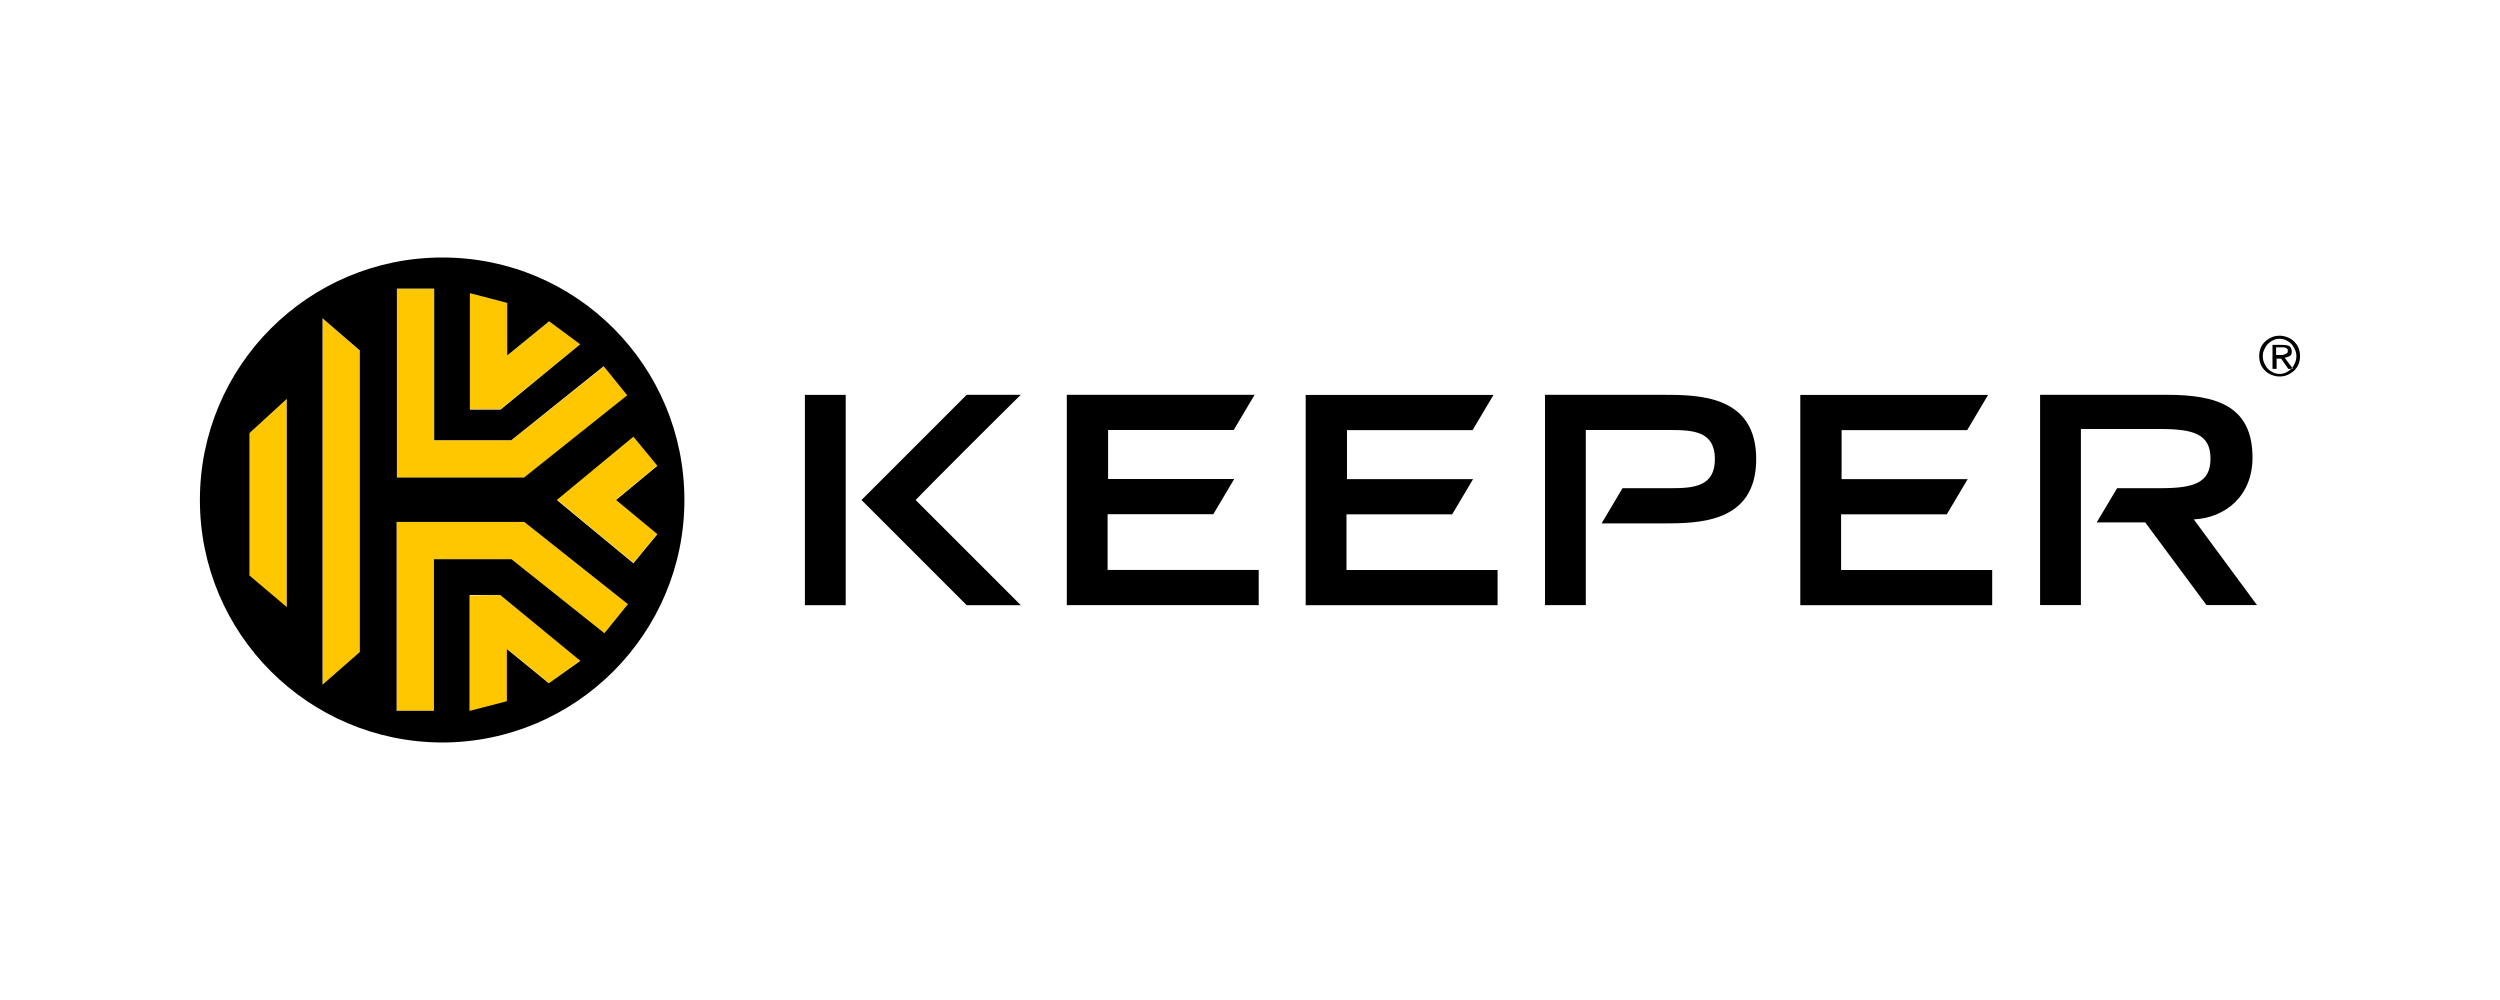
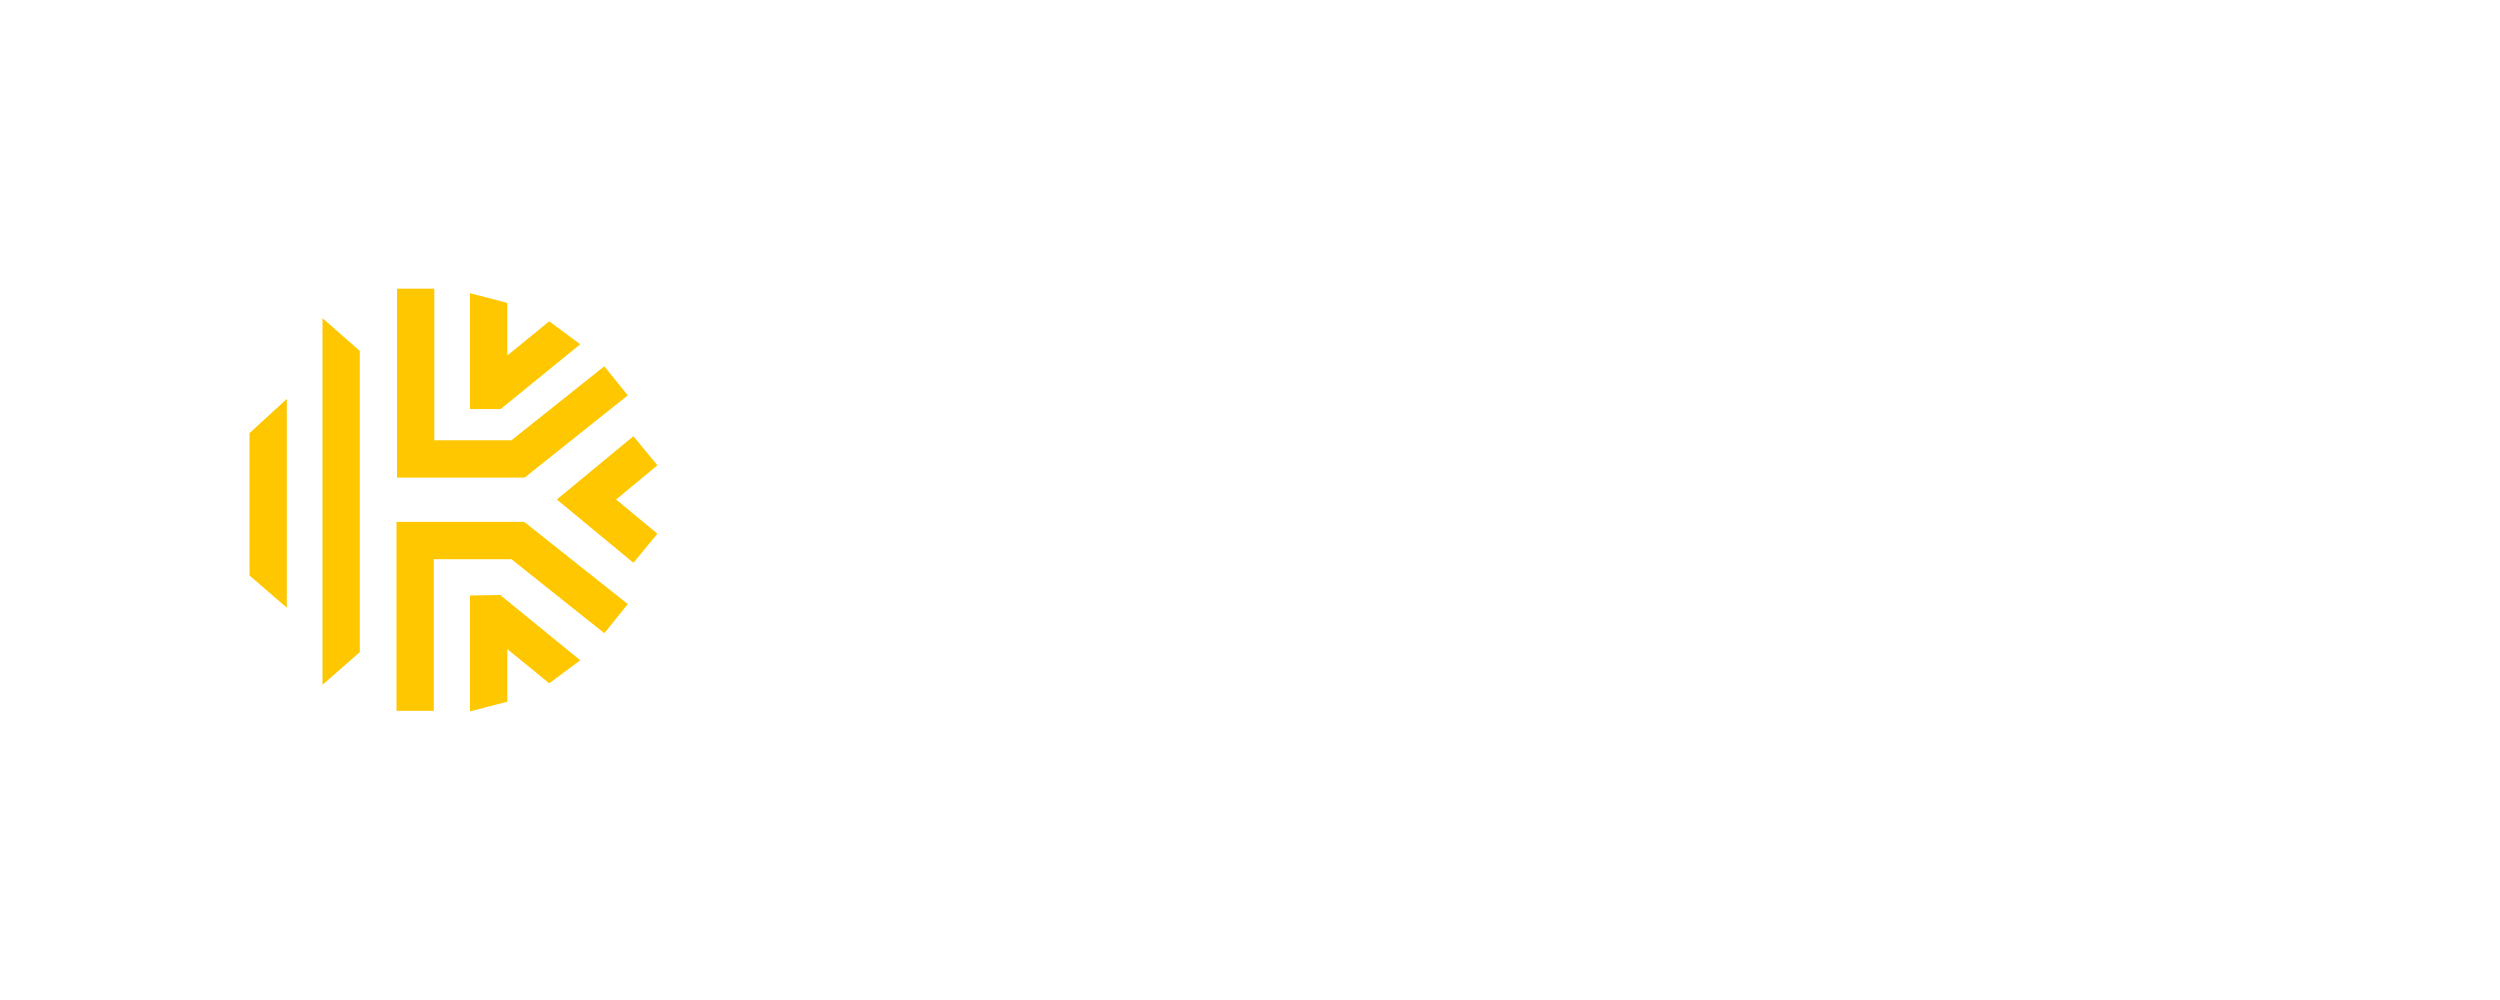
<svg xmlns="http://www.w3.org/2000/svg" id="Layer_1" data-name="Layer 1" viewBox="0 0 250 100">
  <defs>
    <style>
      .cls-1 {
        fill-rule: evenodd;
      }

      .cls-2 {
        fill: #ffc700;
      }
    </style>
  </defs>
-   <path class="cls-2" d="M24.95,43.31l3.73-3.42v20.88l-3.73-3.22v-14.24ZM62.78,39.54l-2.35-2.91-9.29,7.4h-7.71v-15.16h-3.73v18.89h12.76l10.31-8.22ZM58.03,34.43l-3.11-2.3-4.19,3.42v-5.26l-3.73-.97v11.59h3.06s7.96-6.48,7.96-6.48ZM32.25,68.48l3.73-3.27v-30.12l-3.73-3.27v36.65ZM65.74,46.53l-2.4-2.91-7.66,6.33,7.66,6.33,2.4-2.91-4.13-3.42s4.13-3.42,4.13-3.42ZM39.65,52.19v18.89h3.73v-15.16h7.76l9.29,7.4,2.35-2.91-10.36-8.22s-12.76,0-12.76,0ZM47,59.55v11.59l3.73-.97v-5.26l4.19,3.42,3.11-2.3-8.01-6.53s-3.01.05-3.01.05Z" />
-   <path class="cls-1" d="M110.76,51.43v5.56h15.11v3.52h-19.19v-21.03h18.78l-2.09,3.52h-12.56v4.9h12.61l-2.09,3.52h-10.57M134.7,51.43h10.52l2.09-3.52h-12.61v-4.9h12.56l2.09-3.52h-18.78v21.03h19.19v-3.52h-15.11v-5.56M184.16,51.43h10.52l2.09-3.52h-12.61v-4.9h12.56l2.09-3.52h-18.78v21.03h19.19v-3.52h-15.11v-5.56M102.08,39.48h-5.41l-10.52,10.52,10.52,10.52h5.41l-10.52-10.52c1.79-1.84,7.96-8.01,10.52-10.52M80.49,60.52h4.08v-21.03h-4.08v21.03ZM219.38,51.94c3.11-.15,5.87-2.3,5.87-6.18,0-5.16-3.57-6.28-8.58-6.28h-12.66v21.03h4.08v-17.61h7.91c3.37,0,5.05.51,5.05,2.96s-1.68,2.96-5.05,2.96h-4.29l-2.04,3.42h4.85l6.13,8.27h5.05l-6.33-8.58M166.24,39.48h-11.74v21.03h4.08v-17.51h8.52c2.35,0,4.39.2,4.39,2.91s-2.04,2.91-4.39,2.91h-4.85l-2.09,3.52h6.07c3.57,0,9.39,0,9.39-6.43s-5.82-6.43-9.39-6.43M68.44,50c0,13.37-10.87,24.25-24.25,24.25-13.37-.05-24.2-10.87-24.2-24.25s10.82-24.25,24.25-24.25,24.2,10.87,24.2,24.25ZM47,40.96h3.06l7.96-6.53-3.11-2.3-4.19,3.42v-5.26l-3.73-.97s0,11.64,0,11.64ZM39.65,47.75h12.76l10.31-8.22-2.35-2.91-9.24,7.4h-7.71v-15.16h-3.73v18.89h-.05ZM28.68,39.89l-3.73,3.42v14.24l3.73,3.16v-20.83ZM36.03,35.09l-3.78-3.27v36.65l3.73-3.27v-30.12h.05ZM58.03,66.08l-8.01-6.58h-3.06v11.59l3.73-.97v-5.21l4.19,3.42,3.16-2.25ZM62.78,60.41l-10.36-8.22h-12.76v18.89h3.73v-15.16h7.76l9.29,7.4s2.35-2.91,2.35-2.91ZM65.74,53.42l-4.13-3.42,4.13-3.42-2.4-2.91-7.66,6.33,7.66,6.33,2.4-2.91ZM228.47,35.76c.2,0,.36-.1.51-.15.15-.1.2-.26.2-.46s-.1-.41-.2-.51c-.15-.1-.41-.15-.71-.15h-1.02v2.4h.41v-1.02h.46l.71,1.02h.46l-.82-1.12h0ZM228.32,35.5h-.71v-.77h.77c.05,0,.15.05.2.05.05.05.1.05.15.1.05.05.05.1.05.2s0,.15-.05.2-.1.1-.15.1c-.1.05-.2.1-.26.1ZM230,35.61c0-.31-.05-.56-.15-.82-.1-.26-.26-.46-.46-.66s-.41-.31-.66-.41c-.26-.1-.51-.15-.77-.15s-.56.05-.77.15c-.26.1-.46.26-.66.41-.2.2-.36.41-.46.66-.1.26-.15.51-.15.82s.05.56.15.82c.1.26.26.46.46.66s.41.31.66.41c.26.1.51.15.77.15s.56-.05.77-.15c.26-.1.46-.26.66-.41.2-.2.36-.41.46-.66.1-.26.15-.51.15-.82ZM229.64,35.61c0,.26-.05.46-.15.71-.1.2-.2.41-.36.56-.15.15-.31.26-.51.36s-.41.15-.66.15-.46-.05-.66-.15c-.2-.1-.36-.2-.51-.36-.15-.15-.26-.36-.36-.56s-.15-.46-.15-.71.05-.46.15-.66c.1-.2.2-.41.36-.56.15-.15.31-.26.51-.36s.41-.15.66-.15.46.05.66.15c.2.1.36.2.51.36.15.15.26.36.36.56s.15.46.15.66Z" />
+   <path class="cls-2" d="M24.95,43.31l3.73-3.42v20.88l-3.73-3.22v-14.24ZM62.78,39.54l-2.35-2.91-9.29,7.4h-7.71v-15.16h-3.73v18.89h12.76l10.31-8.22ZM58.03,34.43l-3.11-2.3-4.19,3.42v-5.26l-3.73-.97v11.59h3.06s7.96-6.48,7.96-6.48M32.25,68.48l3.73-3.27v-30.12l-3.73-3.27v36.65ZM65.74,46.53l-2.4-2.91-7.66,6.33,7.66,6.33,2.4-2.91-4.13-3.42s4.13-3.42,4.13-3.42ZM39.65,52.19v18.89h3.73v-15.16h7.76l9.29,7.4,2.35-2.91-10.36-8.22s-12.76,0-12.76,0ZM47,59.55v11.59l3.73-.97v-5.26l4.19,3.42,3.11-2.3-8.01-6.53s-3.01.05-3.01.05Z" />
</svg>